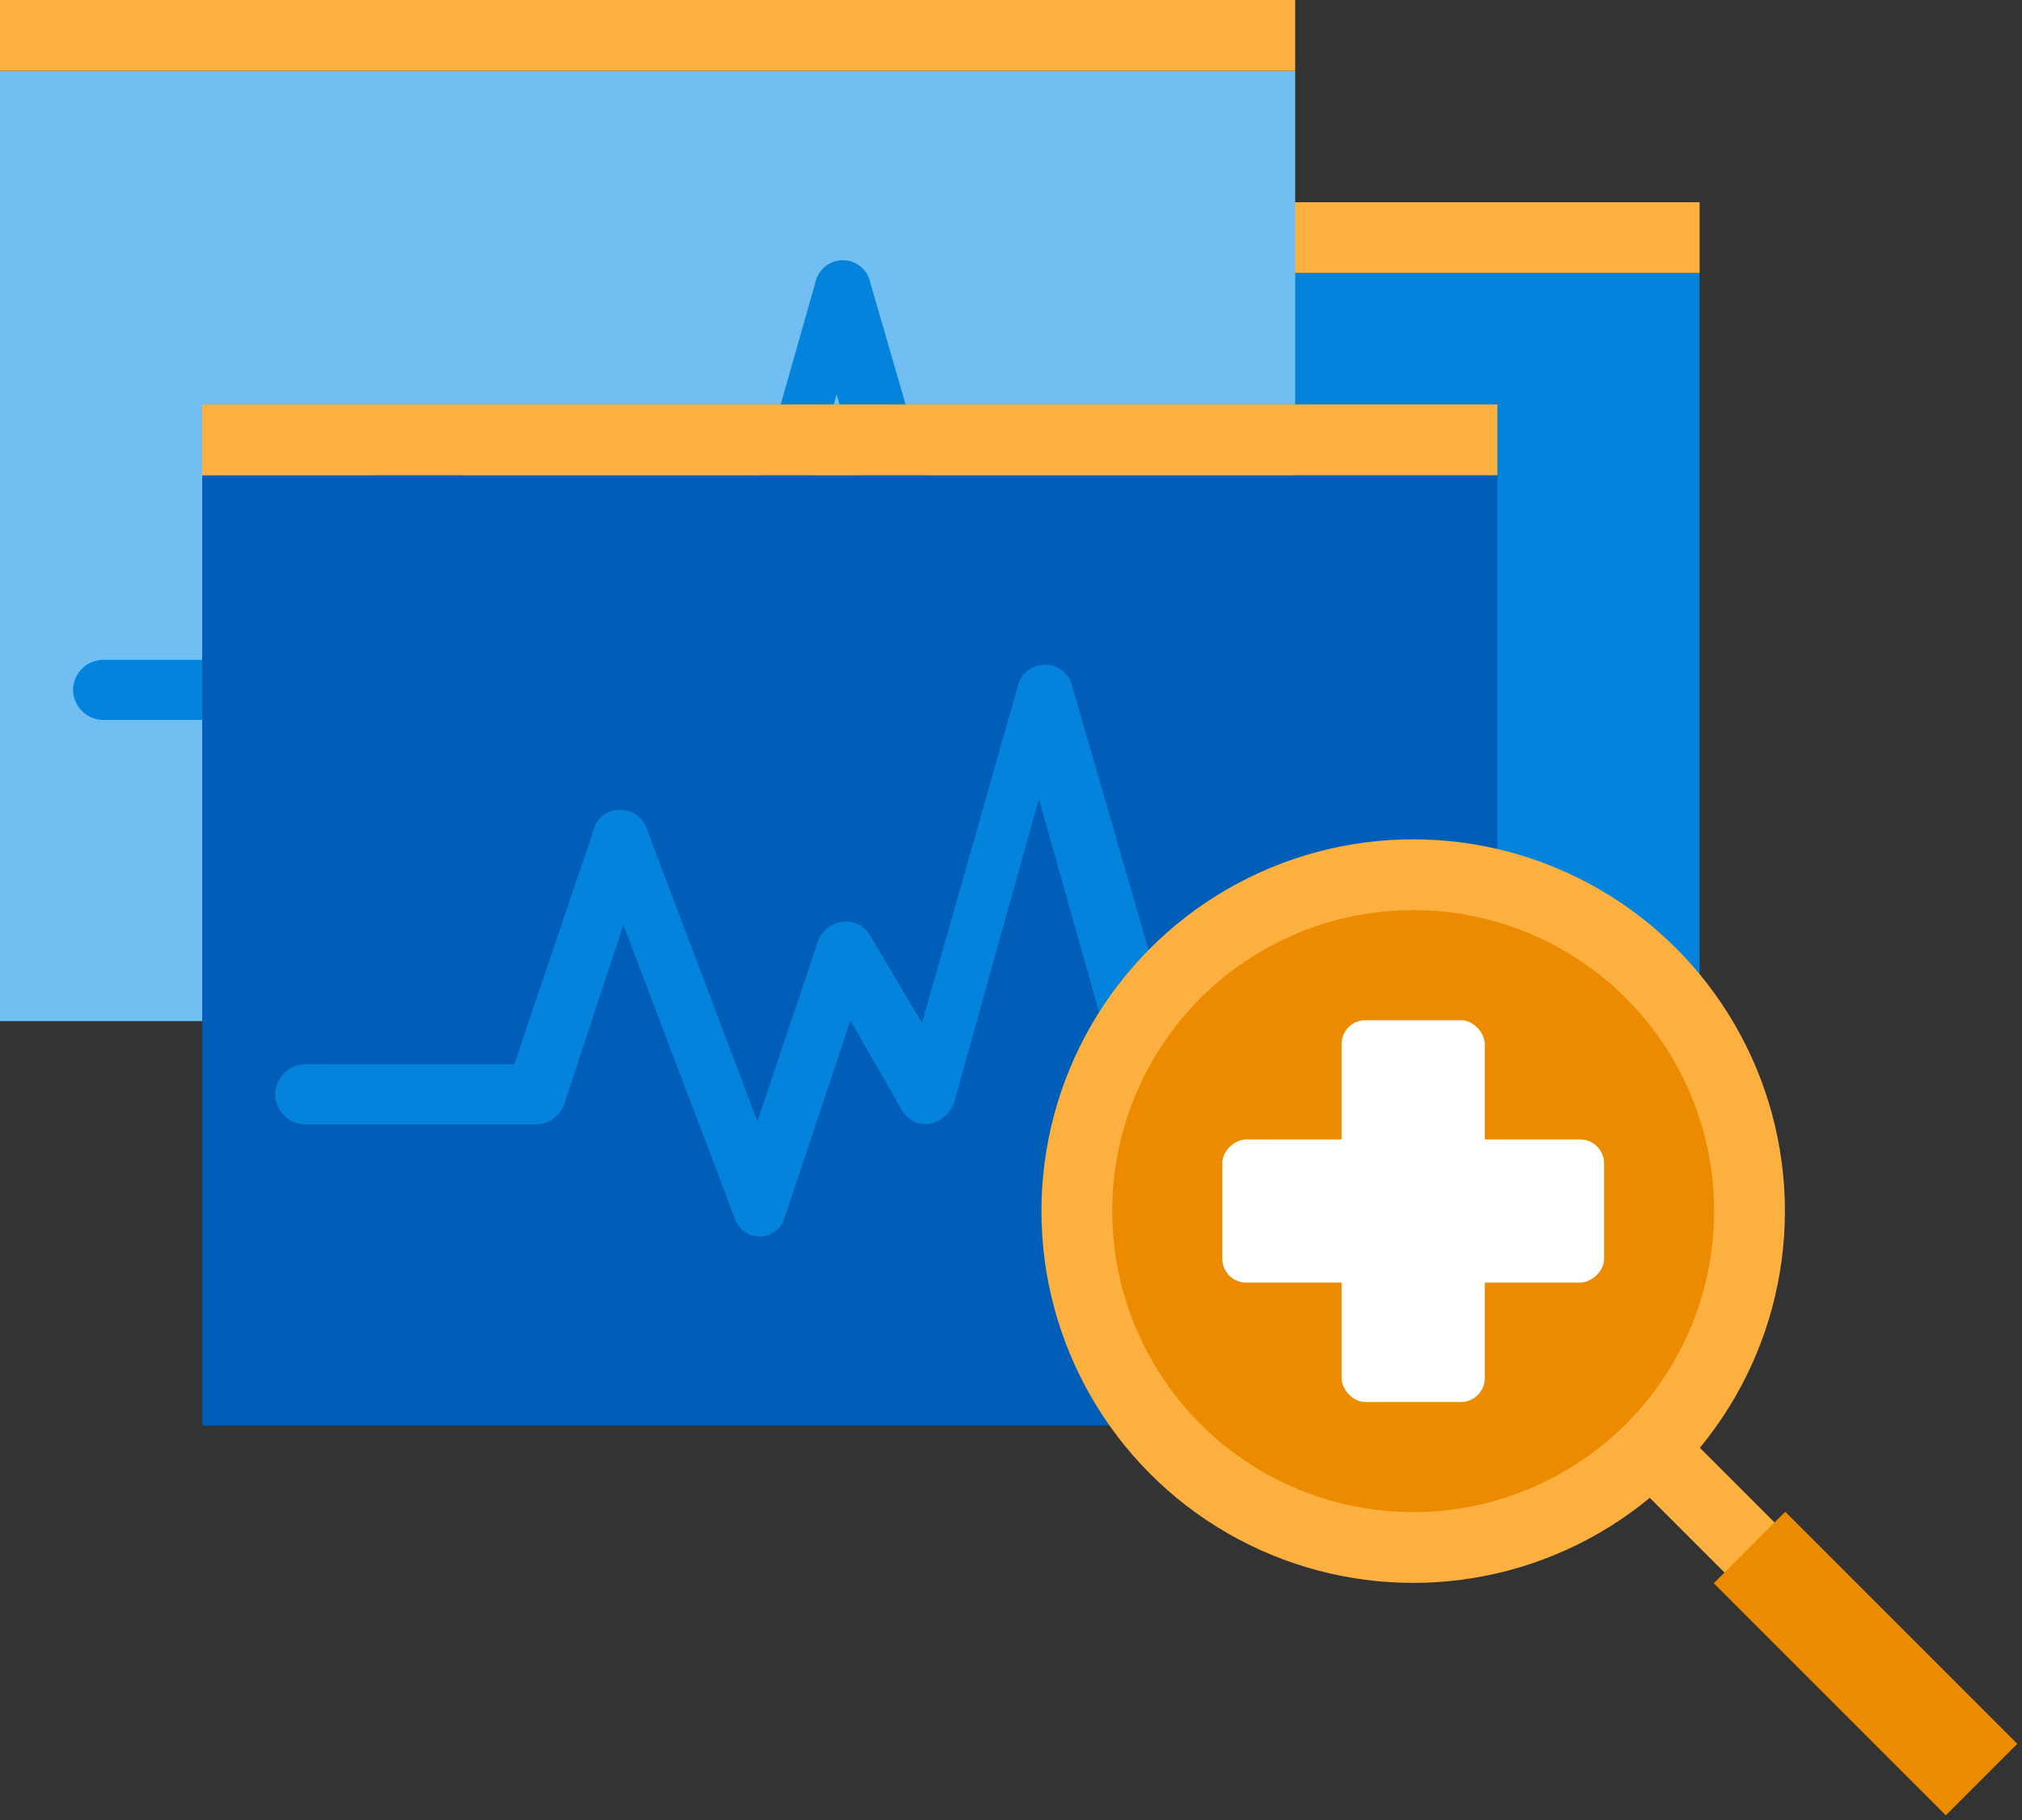
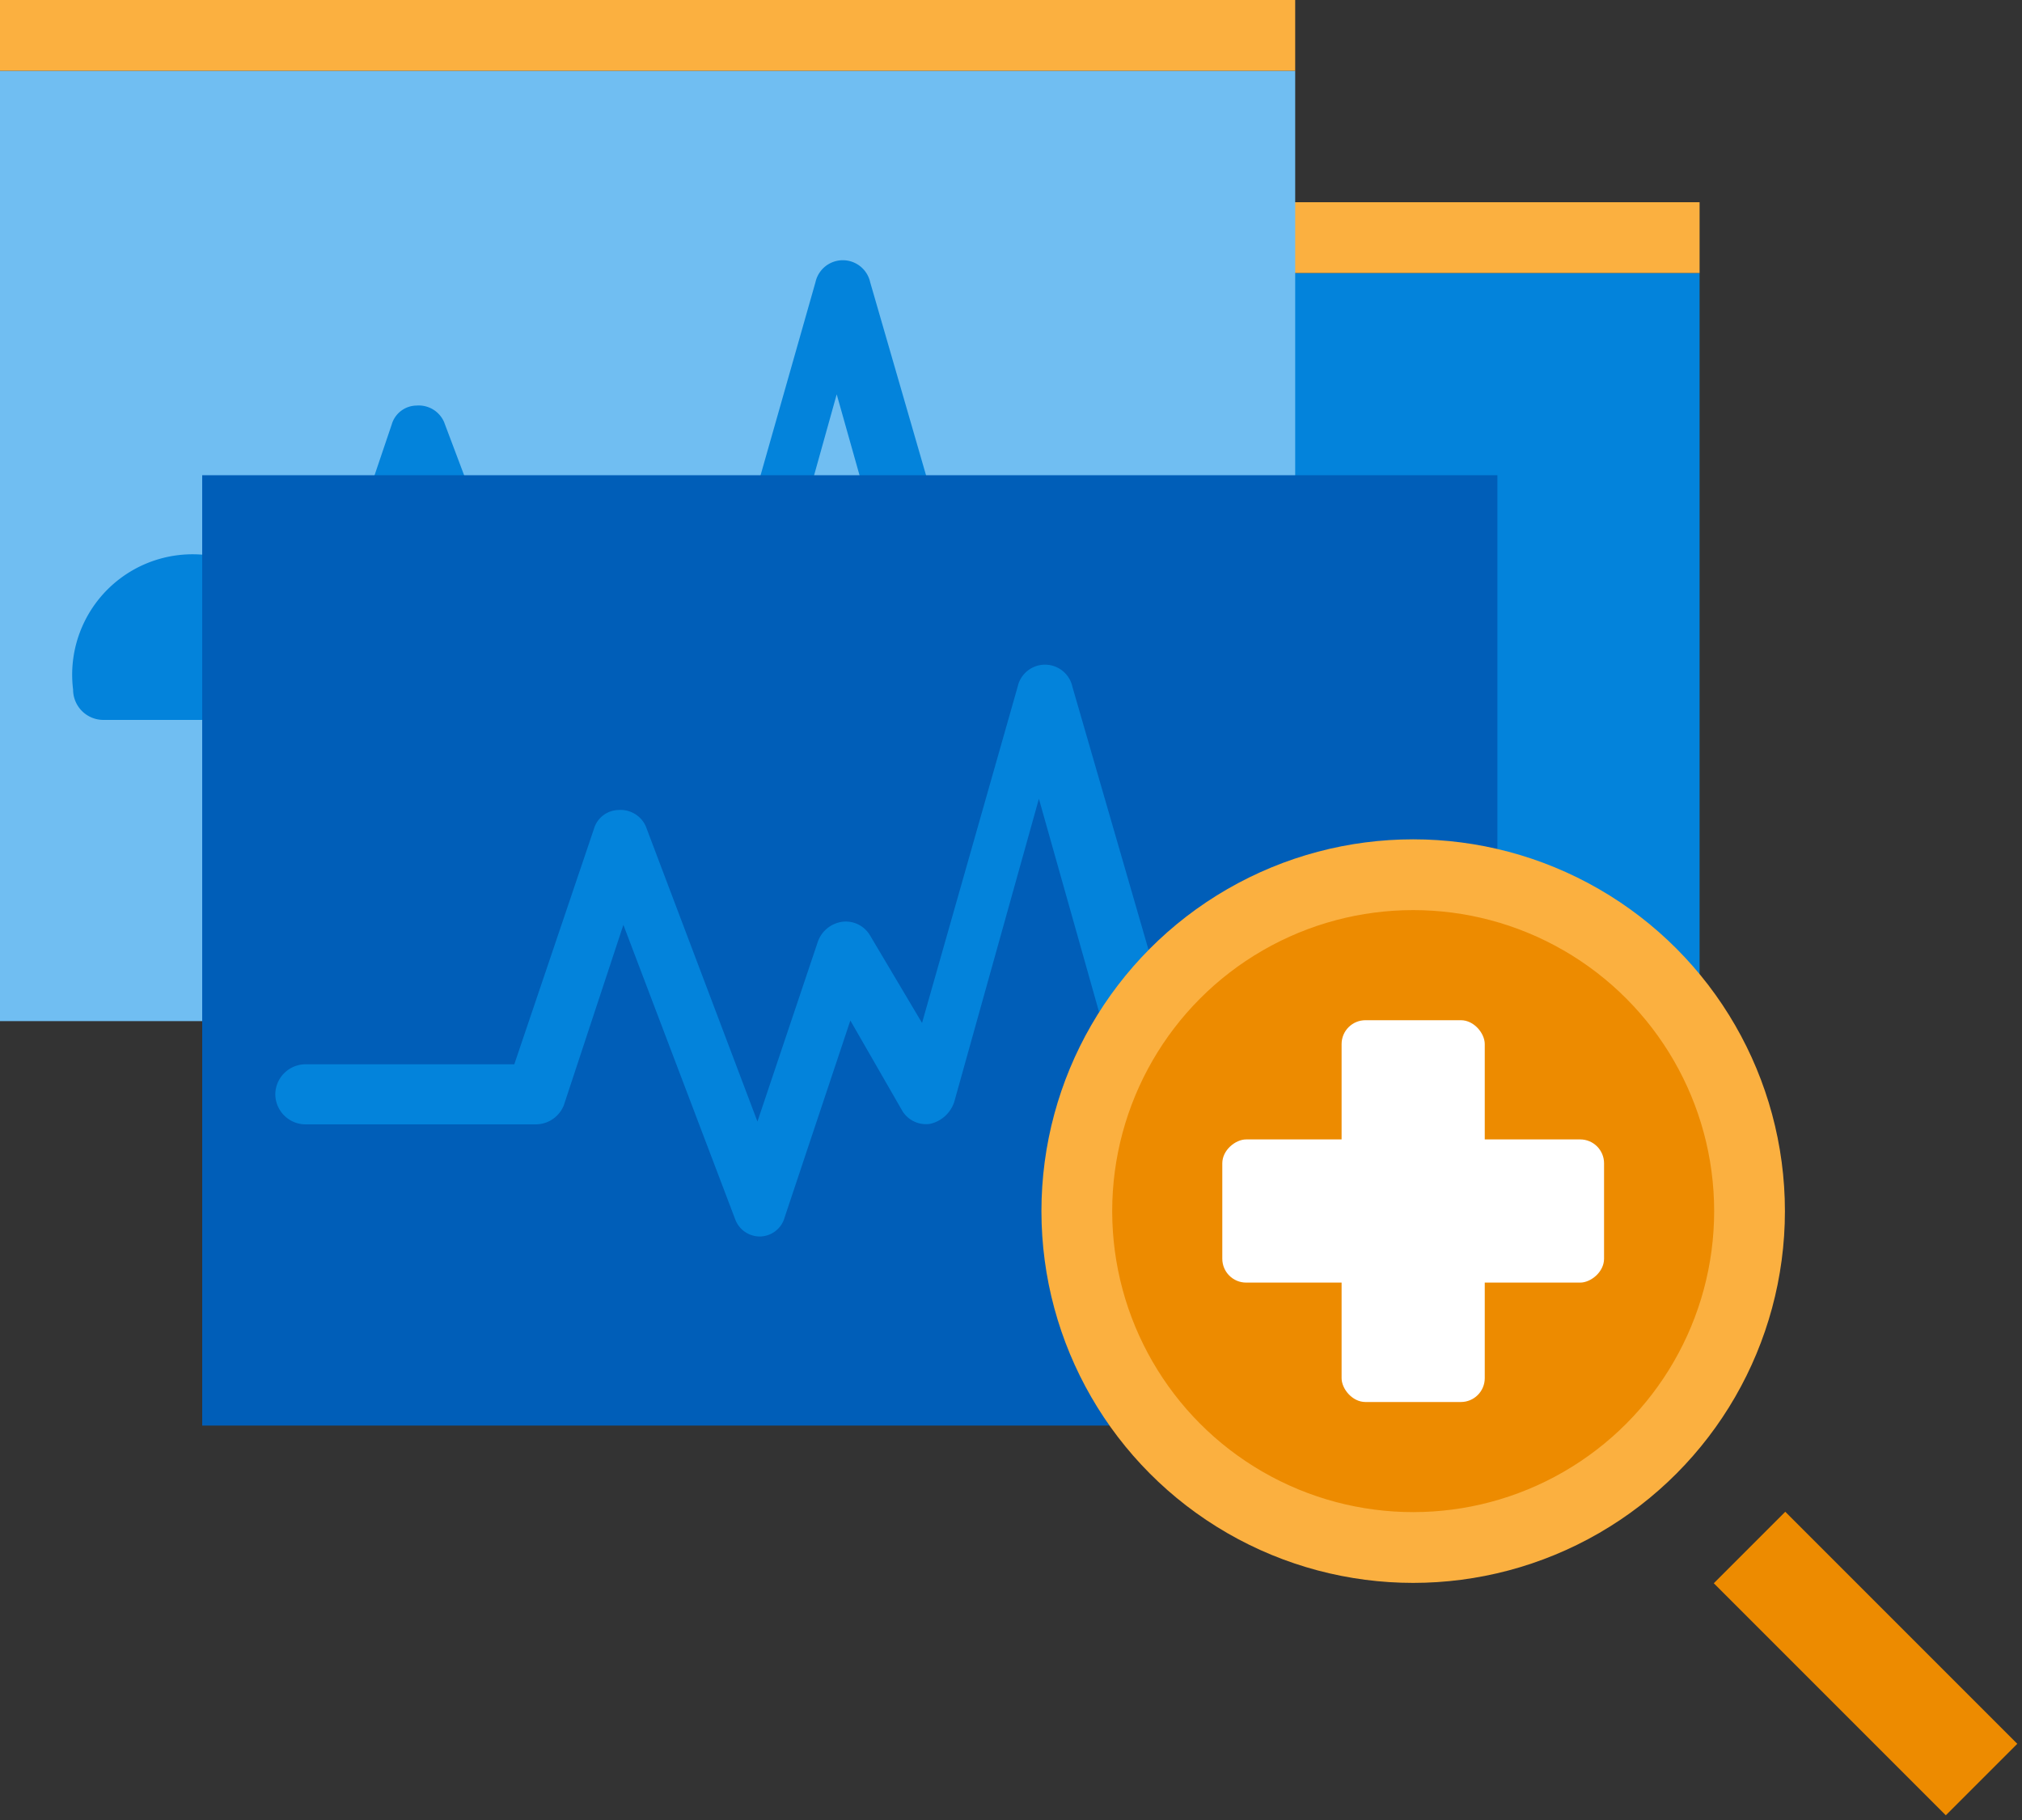
<svg xmlns="http://www.w3.org/2000/svg" id="design" viewBox="0 0 200 180">
  <rect x="0" y="0" width="200" height="180" fill="#333333" stroke="none" />
  <defs>
    <style>.cls-1{fill:#0383db;}.cls-2{fill:#fbb040;}.cls-3{fill:#70bef2;}.cls-4{fill:#005eb8;}.cls-5,.cls-6{fill:none;}.cls-5,.cls-7{stroke:#fbb040;stroke-width:7px;}.cls-5,.cls-6,.cls-7{stroke-miterlimit:10;}.cls-6{stroke:#ed8b00;stroke-width:10px;}.cls-7{fill:#ed8b00;}.cls-8{fill:#fff;}</style>
  </defs>
  <rect class="cls-1" x="40" y="27" width="128.11" height="93.99" />
  <rect class="cls-2" x="40" y="20" width="128.11" height="7" />
  <rect class="cls-3" y="7" width="128.11" height="93.99" />
  <rect class="cls-2" width="128.11" height="7" />
-   <path class="cls-1" d="M96.88,65.26,86.07,27.91a2.77,2.77,0,0,0-5.41,0L71.2,61.17l-5.14-8.65a2.78,2.78,0,0,0-2.71-1.36,3,3,0,0,0-2.43,1.9l-6,17.86-11-29.19a2.73,2.73,0,0,0-2.71-1.62A2.59,2.59,0,0,0,38.74,42L30.87,65.26H10.18A3,3,0,0,0,7.23,68.2h0a3,3,0,0,0,2.95,3H33.06a3,3,0,0,0,2.71-1.89l5.89-17.84,11.09,29.2a2.6,2.6,0,0,0,2.44,1.62h0a2.57,2.57,0,0,0,2.42-1.89l6.5-19.47,5.13,8.92A2.74,2.74,0,0,0,72,71.15,3.27,3.27,0,0,0,74.38,69l8.38-30,8.39,29.74a2.64,2.64,0,0,0,2.7,2.17H118a2.84,2.84,0,0,0,2.84-2.84h0A2.84,2.84,0,0,0,118,65.21Z" />
+   <path class="cls-1" d="M96.88,65.26,86.07,27.91a2.77,2.77,0,0,0-5.41,0L71.2,61.17l-5.14-8.65a2.78,2.78,0,0,0-2.71-1.36,3,3,0,0,0-2.43,1.9l-6,17.86-11-29.19a2.73,2.73,0,0,0-2.71-1.62A2.59,2.59,0,0,0,38.74,42L30.87,65.26A3,3,0,0,0,7.23,68.2h0a3,3,0,0,0,2.95,3H33.06a3,3,0,0,0,2.71-1.89l5.89-17.84,11.09,29.2a2.6,2.6,0,0,0,2.44,1.62h0a2.57,2.57,0,0,0,2.42-1.89l6.5-19.47,5.13,8.92A2.74,2.74,0,0,0,72,71.15,3.27,3.27,0,0,0,74.38,69l8.38-30,8.39,29.74a2.64,2.64,0,0,0,2.7,2.17H118a2.84,2.84,0,0,0,2.84-2.84h0A2.84,2.84,0,0,0,118,65.21Z" />
  <rect class="cls-4" x="20" y="47" width="128.11" height="93.99" />
-   <rect class="cls-2" x="20" y="40" width="128.11" height="7" />
  <path class="cls-1" d="M116.88,105.26,106.07,67.91a2.77,2.77,0,0,0-5.41,0L91.2,101.17l-5.14-8.65a2.78,2.78,0,0,0-2.71-1.36,3,3,0,0,0-2.43,1.9l-6,17.86L63.88,81.73a2.73,2.73,0,0,0-2.71-1.62A2.59,2.59,0,0,0,58.74,82l-7.87,23.26H30.18a3,3,0,0,0-2.95,2.94h0a3,3,0,0,0,2.95,3H53.06a3,3,0,0,0,2.71-1.89l5.89-17.84,11.09,29.2a2.6,2.6,0,0,0,2.44,1.62h0a2.57,2.57,0,0,0,2.42-1.89l6.5-19.47,5.13,8.92A2.74,2.74,0,0,0,92,111.15,3.27,3.27,0,0,0,94.38,109l8.38-30,8.39,29.74a2.64,2.64,0,0,0,2.7,2.17H138a2.84,2.84,0,0,0,2.84-2.84h0a2.84,2.84,0,0,0-2.84-2.84Z" />
-   <line class="cls-5" x1="139.78" y1="119.78" x2="191.32" y2="171.32" />
  <line class="cls-6" x1="173.05" y1="153.05" x2="196" y2="176" />
  <circle class="cls-7" cx="139.78" cy="119.78" r="33.27" />
  <rect class="cls-8" x="132.7" y="100.9" width="14.16" height="37.76" rx="2.36" />
  <rect class="cls-8" x="132.7" y="100.9" width="14.16" height="37.76" rx="2.36" transform="translate(20 259.55) rotate(-90)" />
</svg>